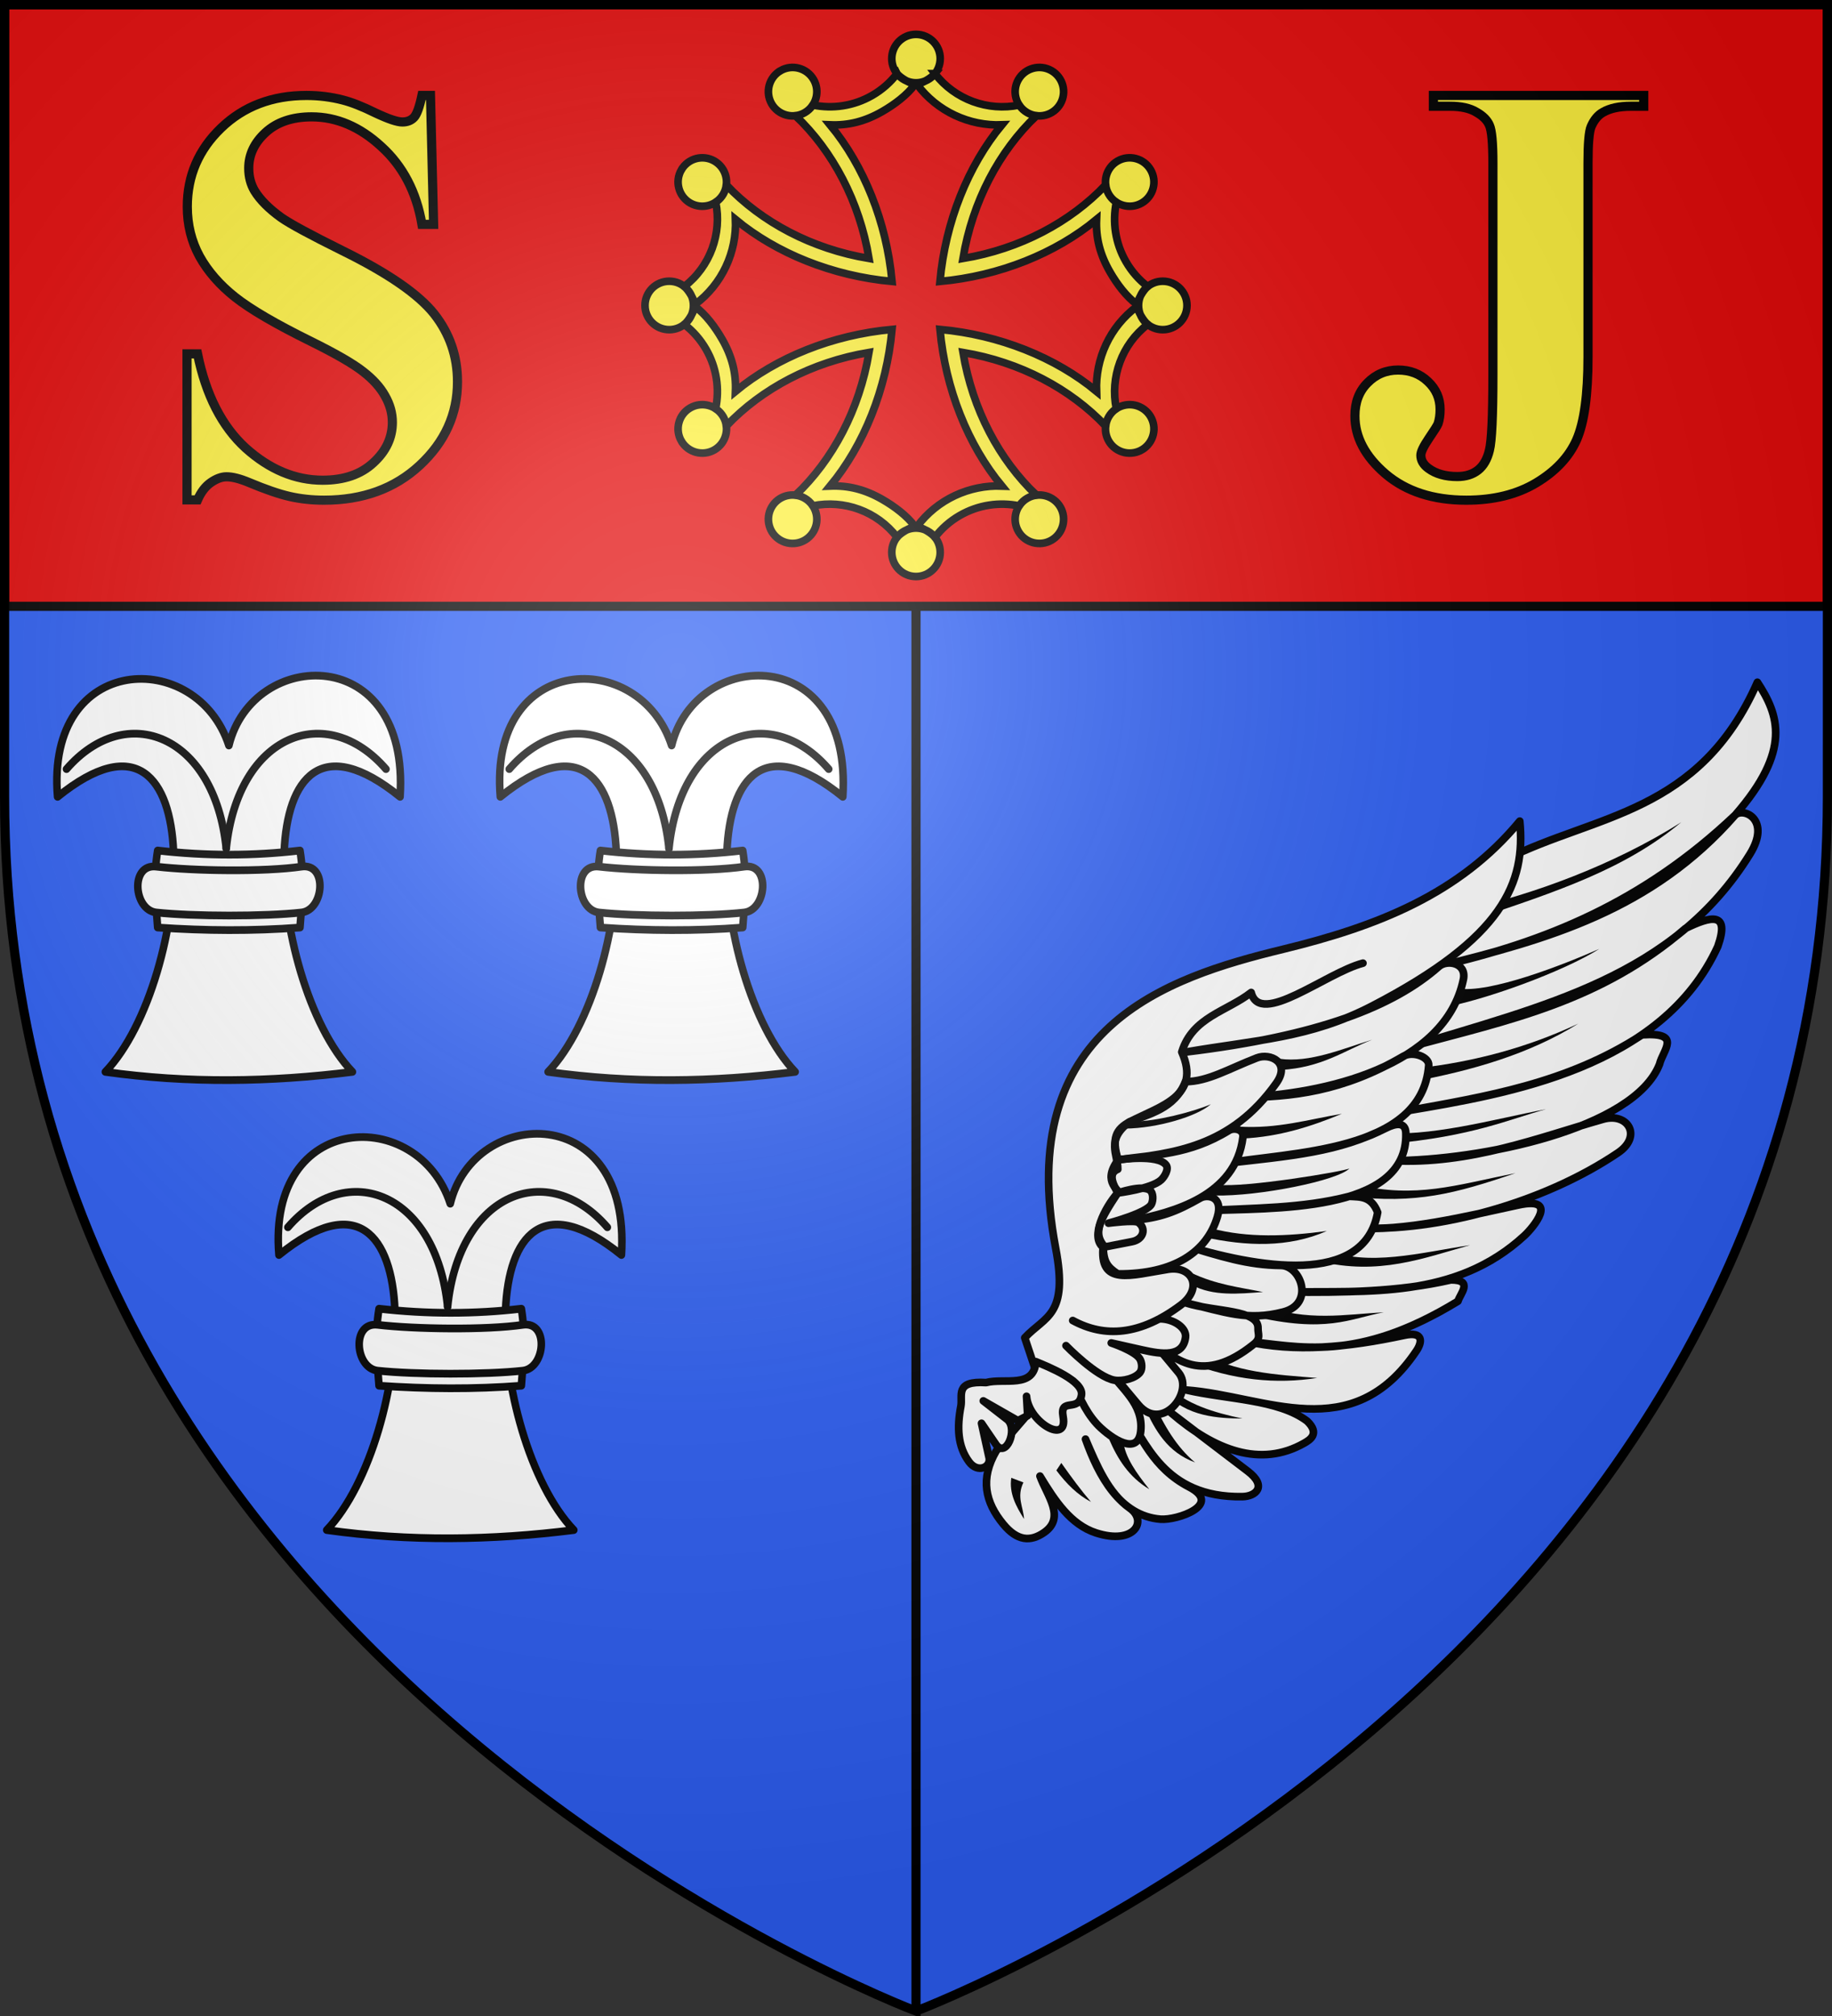
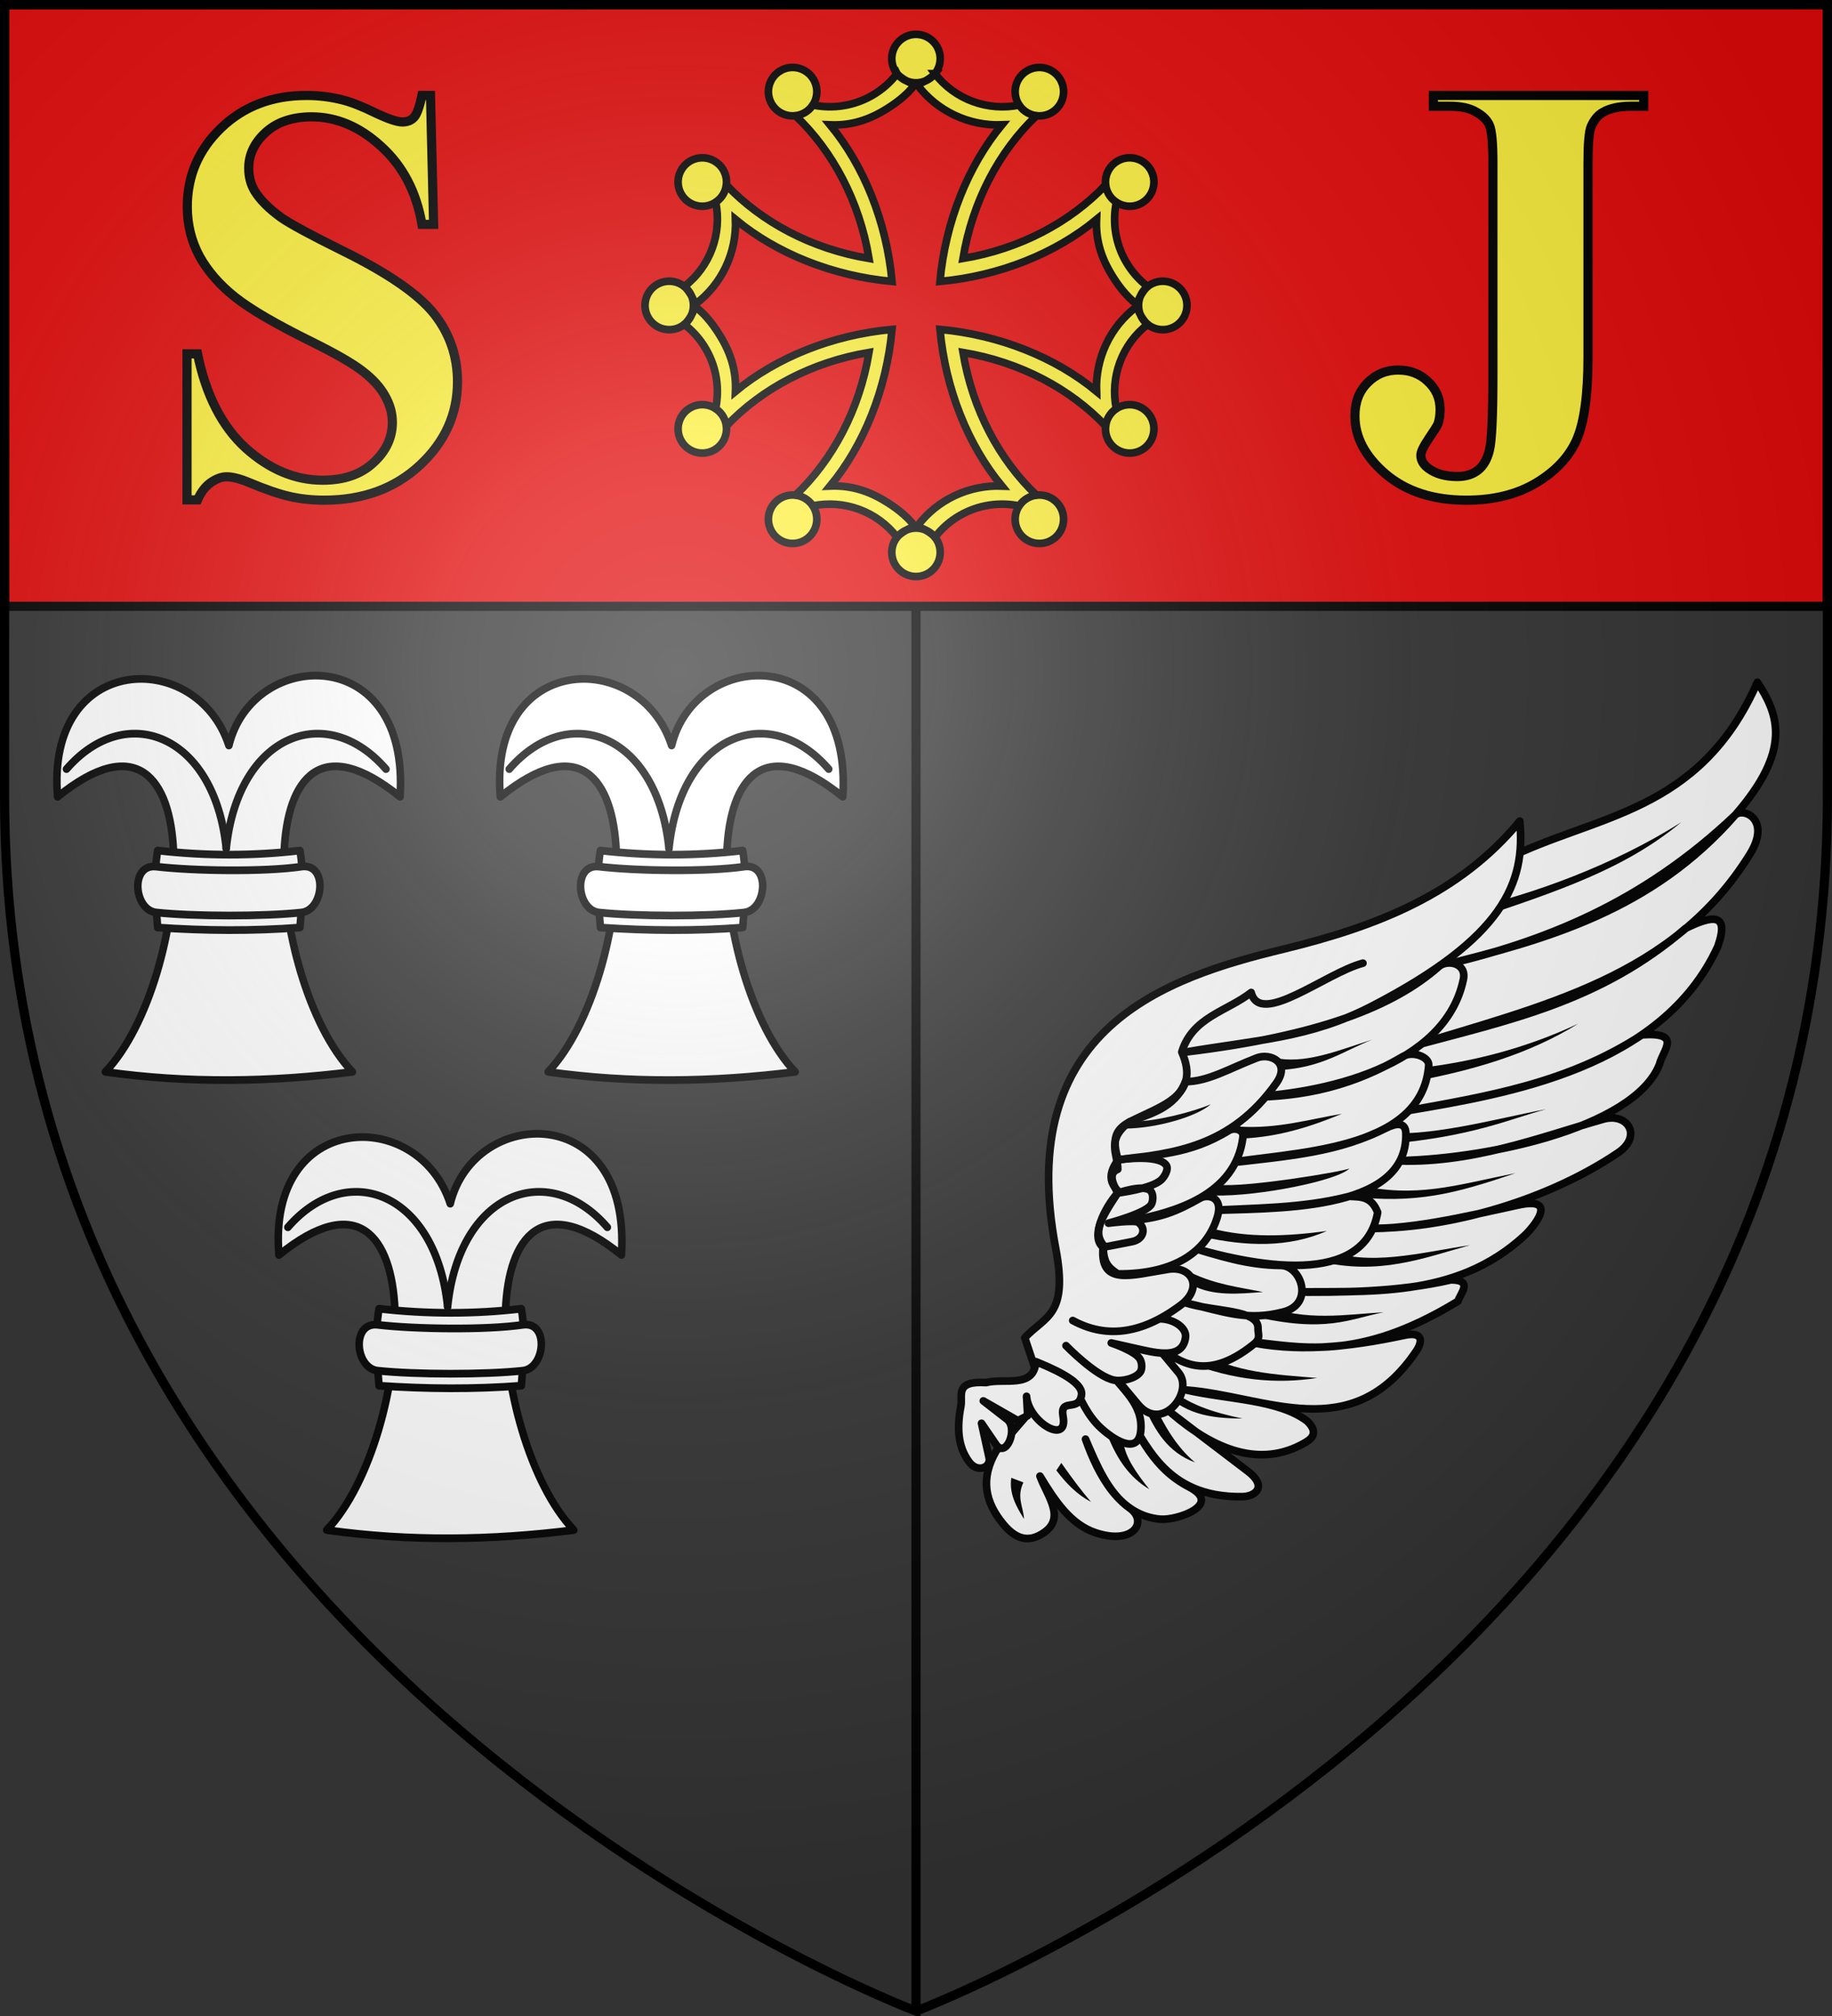
<svg xmlns="http://www.w3.org/2000/svg" xmlns:xlink="http://www.w3.org/1999/xlink" height="660" width="600">
  <rect width="100%" height="100%" fill="#333333" stroke="none" />
  <radialGradient id="a" cx="221.445" cy="226.331" gradientTransform="matrix(1.353 0 0 1.349 -77.629 -85.747)" gradientUnits="userSpaceOnUse" r="300">
    <stop offset="0" stop-color="#fff" stop-opacity=".314" />
    <stop offset=".19" stop-color="#fff" stop-opacity=".251" />
    <stop offset=".6" stop-color="#6b6b6b" stop-opacity=".125" />
    <stop offset="1" stop-opacity=".125" />
  </radialGradient>
  <g>
-     <path d="m1.5 1.5v259.246c0 13.518.669 26.641 1.938 39.391 25.57 256.446 296.562 358.363 296.562 358.363s271.164-102.986 296.562-358.363c1.269-12.75 1.938-25.873 1.938-39.391v-259.246z" fill="#2b5df2" fill-rule="evenodd" />
    <g stroke="#000" stroke-width="3">
      <path d="m300 658.5v-657" fill="none" />
      <path d="m1.5 1.5h597v197h-597z" fill="#e20909" fill-rule="evenodd" />
    </g>
  </g>
  <g>
    <g stroke="#000" stroke-linecap="round" stroke-linejoin="round" stroke-width=".999" transform="matrix(1.001 0 0 1.001 -480.418 747.126)">
      <path d="m972.899-465.478c29.03-14.512 63.127-14.767 82.029-57.77 6.985 10.662 11.287 22.165-7.267 43.435-27.317 31.318-61.853 40.719-96.791 49.409 34.203-7.774 66.44-20.626 96.791-49.409 2.742-2.601 11.831 1.463 4.841 12.753-24.945 40.291-67.572 49.568-111.522 63.13 32.85-8.881 62.498-14.787 90.435-38.819 8.232-3.988 14.648-5.679 10.559 5.914-18.24 39.785-68.537 48.169-101.934 53.79 25.923-4.71 52.528-8.882 77.164-24.896 13.285-.885 6.789 4.998 5.707 9.618-8.334 21.302-58.714 31.509-87.634 31.55 25.64 1.383 48.47-7.705 69.215-13.574 8.022-2.269 12.89 5.54 4.828 10.987-23.831 16.102-58.5 26.046-86.37 24.581 16.267 1.272 36.788-3.81 53.779-7.49 13.662-2.959 4.649 7.54 2.024 9.967-22.726 21.011-51.767 17.998-77.334 18.492 17.924.163 35.962.006 53.244-3.977 7.558 0 2.929 4.593 2.304 6.965-33.323 20.345-52.039 14.753-69.569 13.083 16.165 3.728 33.357 2.074 52.007-1.927 6.26-1.343 5.924 2.158 3.994 5.036-21.182 31.581-49.375 14.796-75.339 12.859 13.534 3.124 30.069 3.024 39.541 10.154 4.31 4.134.879 6.183-.966 7.231-14.265 8.104-29.32 2.339-43.497-9.893l25.016 19.04c6.546 4.982 2.647 8.273-1.75 8.343-25.837.413-31.669-18.08-39.055-29.19 5.966 9.709 9.77 19.84 21.671 26.043 11.098 5.785-3.913 10.946-9.366 10.52-13.322-1.04-20.329-14.305-24.558-26.187 3.671 8.584 7.396 17.582 14.497 22.597 5.911 4.174 1.487 12.128-11.055 8.067-8.283-2.682-13.423-10.447-18.34-18.573 2.323 6.424 8.421 13.541 1.376 18.434-4.508 3.13-8.818 2.797-13.364-2.7-5.928-7.169-7.673-14.831-2.32-23.974z" fill="#fff" stroke="#000" stroke-linecap="round" stroke-linejoin="round" stroke-width="2.498" />
      <g stroke="none">
        <path d="m961.496-449.424c18.869-4.259 45.887-13.662 68.54-28.062-18.329 15.24-39.989 22.489-68.304 31.927z" />
-         <path d="m956.69-423.117c10.526 1.808 35.03-7.85 46.49-12.919-11.469 7.306-37.817 16.975-52.098 19.347z" />
        <path d="m943.871-397.031c18.316-2.082 35.866-6.753 52.482-14.577-16.436 10.189-34.968 15.359-54.147 18.977z" />
        <path d="m930.451-375.953c17.28 1.611 37.371-4.225 55.362-7.664-12.117 3.29-24.048 8.925-51.491 11.345z" />
        <path d="m923.882-358.857c19.555 4.414 31.962.158 51.895-3.85-19.759 6.751-32.577 10.167-54.356 7.596z" />
        <path d="m913.421-337.777c14.147 5.819 31.121 1.089 47.488-1.375-15.28 4.257-29.818 10.042-49.496 5.243z" />
        <path d="m892.97-319.465c14.74 5.382 27.027 2.96 39.711 2.269-11.259 2.142-18.694 6.979-43.078 1.235z" />
        <path d="m872.383-304.272c11.358 6.763 25.001 7.485 38.512 8.557-13.193 2.039-27.275.913-42.786-5.296z" />
        <path d="m861.717-293.471c5.793 6.305 15.805 9.174 24.732 11.033-7.872-.072-18.364-.55-25.393-8.567z" />
        <path d="m857.002-288.566c3.667 8.367 8.046 15.615 13.943 20.479-9.053-3.325-13.088-10.479-16.527-18.087z" />
      </g>
      <path d="m815.221-308.857c6.719-7.192 14.325-7.134 10.126-29.25-13.707-72.19 36.06-88.512 74.291-97.792 31.042-7.535 57.87-18.111 77.545-41.929 1.958 20.216-5.265 38.1-48.217 60.406-20.541 10.668-38.301 11.161-61.136 15.128 43.344-5.234 68.022-14.831 82.883-27.978 2.621-2.319 9.163-1.272 8.02 4.224-5.917 28.462-45.422 37.64-72.875 38.58 16.527-.012 33.56-1.91 53.169-13.423 3.161-1.856 8.569.187 8.366 2.933-2.117 28.601-45.089 28.234-68.127 32.244 24.077-2.689 38.407-3.837 54.246-11.751 2.782-1.39 6.29-2.274 6.404 1.716.756 26.44-44.569 24.357-65.513 25.335 15.677-.968 31.363-.647 47.017-4.696 3.5.22 7.171-.196 9.27 5.251-4.32 24.455-39.516 18.142-64.554 10.373 13.455 4.132 22.027 6.885 32.902 6.984 6.561.06 11.08 12.525.813 15.194-11.931 3.101-19.259-.057-31.851-2.932 9.609 3.036 23.784 2.055 23.545 8.315-.07 1.845 1.039 3.211-1.384 5.163-16.406 13.221-26.109 5.696-35-3.152l10.387 12.468c5.207 6.25-5.354 19.811-13.205 10.434l-10.602-12.663c3.856 6.553 11.417 11.218 11.504 19.685.1 9.799-7.944 5.384-13.134.631-4.047-3.706-6.868-9.29-9.159-15.405-3.315 1.087-4.763 4.234-11.921-2.696z" fill="#fff" stroke="#000" stroke-linecap="round" stroke-linejoin="round" stroke-width="2.498" />
      <path d="m828.716-306.279s10.063 10.361 15.913 11.314c2.663.433 6.851-.627 8.335-2.613.802-1.073.624-3.27-.13-4.441-1.658-2.577-9.31-5.138-9.31-5.138l10.081 2.261c6.558 1.471 13.397 2.466 14.22-4.121.387-3.095-3.797-5.946-8.214-6.032" fill="#fff" stroke="#000" stroke-linecap="round" stroke-linejoin="round" stroke-width="2.498" />
      <path d="m869.597-330.133c8.307 3.933 15.843 4.742 23.568 6.315-8.098.611-16.243 1.4-23.199-2.251z" stroke="none" />
      <path d="m867.789-392.621c7.289.024 14.222-4.241 23.352-7.763 4.474-1.726 11.147 1.53 6.376 8.251-14.943 21.05-33.728 22.98-51.719 25.086 11.878-1.778 23.158-1.539 36.236-9.607 1.616-.997 4.885-.417 4.574 2.16-2.334 19.316-23.058 24.654-35.982 27.229 8.878-.81 13.878-2.628 22.051-7.284 2.268-1.292 7.605-.605 5.562 6.164-3.431 11.364-14.007 18.776-32.584 18.642-3.509-2.29-4.613-4.038-4.77-8.711-4.351-3.308.494-12.97 4.726-17.739-1.051-2.287-3.565-6.327.05-7.775.04-5.014-3.995-9.531 3.808-15.492 6.222-2.561 14.838-4.217 18.321-13.161z" fill="#fff" stroke="#000" stroke-linecap="round" stroke-linejoin="round" stroke-width="2.498" />
      <path d="m840.885-338.453s6.593-1.296 9.423-1.837c3.797-.725 4.774-4.351 2.034-6.309-1.188-.849-9.739.27-9.739.27s12.723-3.351 14.094-6.269c.573-1.218.648-3.616-.512-4.499-2.526-1.923-10.575.905-10.575.905s11.107-1.374 14.229-4.287c1.153-1.076 2.599-3.538 1.645-4.856-2.671-3.689-15.686-1.711-15.686-1.711" fill="none" stroke="#000" stroke-linecap="round" stroke-linejoin="round" stroke-width="2.498" />
      <path d="m830.919-314.501c10.424 5.668 22.035 4.926 35.361-5.065 7.402-5.55 3.762-12.936-4.155-11.688-12.252 1.932-22.784 5.73-21.204-7.885-3.17-4.128-1.386-7.871 4.689-17.054 1.459-.811-5.577-3.169.188-10.853-2.241-7.061-.747-10.104 3.916-12.51 10.027-5.175 23.238-8.364 16.88-22.76 3.521-11.483 14.869-13.31 22.705-19.471 2.898 11.4 24.381-6.39 36.573-9.587" fill="none" stroke="#000" stroke-linecap="round" stroke-linejoin="round" stroke-width="2.498" />
      <path d="m833.793-290.193c-.827 5.899-7.195.692-6.027 7.109 1.732 9.51-11.326 1.816-11.962-6.632l.365 6.329-3.187 1.639-11.321-6.461 7.961 6.183c3.444 3.207-.581 12.805-3.861 8l-4.687-6.864 2.479 11.257c.685 3.108-3.711 5.192-6.548 1.361-3.805-5.138-3.979-11.43-2.689-18.168.68-3.55-2.154-8.414 8.261-7.756 5.93-1.589 15.702 2.087 16.264-6.858 4.233 1.757 15.59 6.306 14.951 10.86z" fill="#fff" stroke="#000" stroke-linecap="round" stroke-linejoin="round" stroke-width="2.498" />
      <path d="m847.488-274.813c.548 4.908 4.197 10.163 8.479 15.49-6.664-3.976-10.332-9.856-13.122-16.294z" stroke="none" />
      <path d="m827.181-267.917c3.371 4.797 6.642 9.192 9.704 12.734-4.435-2.311-8.079-5.969-11.326-10.305z" stroke="none" />
      <path d="m810.818-263.049c-.756 5.002 1.511 9.275 4.167 13.454-.208-3.934-2.524-7.132-.198-11.95z" stroke="none" />
      <path d="m898.625-400.103c9.811 1.389 20.473-3.234 30.252-6.233-9.399 3.706-16.399 9.087-29.941 9.898z" stroke="none" />
      <path d="m885.315-377.913c12.616.763 22.728-2.361 33.671-4.196-9.934 4.111-20.329 7.506-32.528 8.101-.889.043.266.072-.643.085z" stroke="none" />
      <path d="m875.496-357.046c.213.311 1.894-1.994 2.916-1.867 8.666 1.082 41.829-4.44 43.076-5.342-3.876 4.011-29.699 9.195-44.154 8.877z" stroke="none" />
      <path d="m876.392-344.615c11.79 3.133 24.56 2.612 37.665.84-12.57 5.517-26.225 5.061-40.359 1.963z" stroke="none" />
      <path d="m848.108-377.268c10.437-.099 23.488-3.973 27.994-7.961-5.873 2.519-18.095 5.639-25.131 5.616z" stroke="none" />
    </g>
    <path d="m299.999 11.25c4.379 0 7.933 3.554 7.933 7.933 0 4.379-3.554 7.933-7.933 7.933-4.379 0-7.933-3.554-7.933-7.933 0-4.379 3.554-7.933 7.933-7.933zm-44.375 11.89c3.794-2.19 8.649-.889 10.837 2.904 2.191 3.792.889 8.647-2.904 10.839-3.79 2.188-8.646.886-10.837-2.904-2.188-3.794-.889-8.649 2.904-10.838zm-32.484 32.484c2.19-3.794 7.045-5.092 10.838-2.904 3.79 2.191 5.092 7.047 2.904 10.837-2.191 3.794-7.047 5.096-10.839 2.904-3.792-2.188-5.093-7.044-2.904-10.837zm-11.89 44.375c0-4.379 3.554-7.933 7.933-7.933 4.379 0 7.933 3.554 7.933 7.933 0 4.379-3.554 7.933-7.933 7.933-4.379 0-7.933-3.554-7.933-7.933zm11.89 44.375c-2.19-3.794-.889-8.649 2.904-10.837 3.791-2.191 8.647-.889 10.839 2.904 2.188 3.79.886 8.646-2.904 10.837-3.794 2.188-8.648.886-10.838-2.904zm32.484 32.483c-3.794-2.188-5.092-7.044-2.904-10.837 2.191-3.79 7.047-5.092 10.837-2.904 3.794 2.191 5.096 7.047 2.904 10.837-2.188 3.793-7.044 5.096-10.837 2.904zm44.375 11.892c-4.379 0-7.933-3.554-7.933-7.933 0-4.379 3.554-7.936 7.933-7.936 4.379 0 7.933 3.557 7.933 7.936 0 4.379-3.554 7.933-7.933 7.933zm44.375-11.892c-3.794 2.191-8.649.889-10.837-2.904-2.191-3.79-.889-8.646 2.904-10.837 3.79-2.188 8.646-.886 10.837 2.904 2.188 3.794.889 8.649-2.904 10.837zm32.483-32.483c-2.188 3.794-7.044 5.092-10.837 2.904-3.79-2.191-5.092-7.047-2.904-10.837 2.191-3.794 7.047-5.096 10.837-2.904 3.794 2.188 5.096 7.044 2.904 10.837zm11.892-44.375c0 4.379-3.554 7.933-7.933 7.933s-7.936-3.554-7.936-7.933c0-4.379 3.557-7.933 7.936-7.933s7.933 3.554 7.933 7.933zm-82.547-75.888c-1.112 1.39-4.083 3.105-5.879 3.507 6.641 8.91 17.161 13.663 27.8 13.254-11.084 13.424-18.488 31.728-20.28 51.267 19.55-1.789 37.854-9.189 51.281-20.277-.251 6.041 1.154 11.525 4.4 17.147 2.318 4.016 5.353 8.06 8.854 10.664.399-1.796 2.107-4.771 3.497-5.879-2.798-2.149-5.23-4.87-7.104-8.116-3.536-6.126-4.471-13.043-3.155-19.476-.999-.656-1.863-1.539-2.502-2.647-.55-.949-.879-1.973-1.002-3-11.606 12.21-28.001 20.937-46.725 24.063 3.127-18.724 11.846-35.126 24.053-46.736-1.027-.124-2.05-.452-3-1.002-1.101-.635-1.983-1.489-2.636-2.481-10.248 2.093-21.06-1.779-27.603-10.289zm-12.407.011c-2.149 2.798-4.87 5.228-8.116 7.102-6.126 3.536-13.043 4.471-19.476 3.155-.656.999-1.539 1.863-2.647 2.502-.953.551-1.98.879-3.01 1.002 12.21 11.61 20.937 28.012 24.063 46.736-18.724-3.127-35.119-11.853-46.725-24.063-.124 1.027-.452 2.05-1.002 3-.635 1.101-1.489 1.983-2.481 2.636 2.093 10.248-1.779 21.06-10.289 27.603 1.39 1.112 3.105 4.083 3.507 5.879 8.917-6.645 13.67-17.175 13.254-27.825 13.427 11.095 31.728 18.498 51.281 20.291-1.793-19.543-9.203-37.843-20.291-51.267 6.041.251 11.525-1.154 17.147-4.4 4.016-2.318 8.06-5.354 10.664-8.854-1.796-.399-4.771-2.108-5.879-3.496zm-66.176 76.202c-.399 1.796-2.108 4.771-3.496 5.879 2.798 2.149 5.228 4.87 7.102 8.116 3.536 6.126 4.471 13.043 3.155 19.476.995.656 1.863 1.542 2.502 2.647.551.953.879 1.98 1.002 3.01 11.606-12.21 28.001-20.937 46.725-24.063-3.127 18.724-11.853 35.119-24.063 46.725 1.034.124 2.054.448 3.01 1.002 1.105.635 1.99 1.496 2.647 2.491 10.244-2.089 21.05 1.761 27.592 10.269 1.108-1.39 4.083-3.098 5.879-3.497-2.604-3.501-6.648-6.535-10.664-8.854-5.621-3.247-11.105-4.651-17.147-4.4 11.088-13.427 18.495-31.735 20.291-51.281-19.55 1.793-37.857 9.193-51.281 20.28.247-6.038-1.154-11.518-4.4-17.136-2.318-4.016-5.353-8.06-8.854-10.664zm144.76 0c-8.91 6.641-13.664 17.161-13.254 27.8-13.424-11.091-31.731-18.488-51.281-20.28 1.796 19.546 9.193 37.857 20.28 51.281-10.639-.409-21.159 4.344-27.8 13.254 1.796.402 4.767 2.117 5.879 3.508 2.149-2.802 4.866-5.237 8.116-7.114 6.126-3.536 13.043-4.471 19.476-3.155.656-.999 1.539-1.863 2.647-2.502.956-.554 1.98-.879 3.01-1.002-12.21-11.606-20.937-27.998-24.063-46.725 18.724 3.127 35.119 11.853 46.725 24.063.124-1.03.452-2.057 1.002-3.01.635-1.101 1.496-1.994 2.491-2.647-2.093-10.248 1.768-21.05 10.28-27.592-1.39-1.112-3.105-4.083-3.508-5.879zm4.478-44.7c2.191 3.794.889 8.649-2.904 10.837-3.79 2.191-8.646.889-10.837-2.904-2.188-3.79-.886-8.646 2.904-10.837 3.794-2.188 8.649-.889 10.837 2.904zm-32.483-32.484c3.794 2.19 5.092 7.045 2.904 10.838-2.191 3.79-7.047 5.092-10.837 2.904-3.794-2.191-5.096-7.046-2.904-10.838 2.188-3.792 7.044-5.093 10.837-2.904z" fill="#fcef3c" fill-rule="evenodd" stroke="#000" stroke-width="2.5" />
    <g transform="translate(-698.047 111.488)">
      <g id="b" fill="#fff" stroke="#000" stroke-linecap="round" stroke-linejoin="round" stroke-width="1.571" transform="matrix(1.575 0 0 1.607 1244.48 -204.059)">
        <path d="m-334.969 219.938c32.873-26.109 28.126 37.348 9.938 56.031 17.125 2.36 34.25 2.111 51.375 0-18.189-18.683-22.967-82.141 9.906-56.031 2.104-31.547-30.655-30.417-35.596-10.453-6.614-19.998-38.152-19.021-35.623 10.453z" style="fill:#fff;fill-rule:evenodd;stroke:#000;stroke-width:1.571;stroke-linecap:round;stroke-linejoin:round" />
        <path d="m-314.156 230.875c-.93 5.494-.41 10.576 0 15.688 9.865.663 19.729.735 29.594 0 .41-5.111.93-10.194 0-15.688-9.724 1.122-19.59 1.115-29.594 0z" style="fill:#fff;fill-rule:evenodd;stroke:#000;stroke-width:1.571;stroke-linecap:round;stroke-linejoin:round" />
        <path d="m-314.438 234.156c-5.505-.635-4.739 8.844 0 9.344 7.68.809 22.508.84 30.188 0 4.737-.518 5.486-10.128 0-9.344-7.69 1.1-22.498.887-30.188 0z" style="fill:#fff;fill-rule:evenodd;stroke:#000;stroke-width:1.571;stroke-linecap:round;stroke-linejoin:round" />
        <path d="m-333.11 214.287c12.384-14.006 30.777-7.109 33.215 16.162" fill="none" stroke="#000" stroke-linecap="round" stroke-linejoin="round" stroke-width="1.571" />
        <path d="m-266.68 214.287c-12.384-14.006-30.777-7.109-33.215 16.162" fill="none" stroke="#000" stroke-linecap="round" stroke-linejoin="round" stroke-width="1.571" />
      </g>
      <g stroke-width="1.521">
        <use height="660" transform="translate(145 0)" width="600" xlink:href="#b" />
        <use height="660" transform="translate(72.5 150)" width="600" xlink:href="#b" />
      </g>
    </g>
    <g fill="#fcef3c" stroke="#000" stroke-width="3">
      <path d="m140.986 31.25 1.025 42.206h-3.819q-2.701-15.874-13.32-25.492-10.526-9.711-22.822-9.711-9.501 0-15.09 5.136-5.496 5.042-5.496 11.672 0 4.202 1.956 7.47 2.701 4.389 8.663 8.684 4.378 3.081 20.214 10.925 22.17 10.925 29.901 20.636 7.638 9.711 7.638 22.223 0 15.874-12.389 27.359-12.296 11.392-31.298 11.392-5.962 0-11.271-1.214-5.31-1.214-13.32-4.575-4.471-1.868-7.359-1.868-2.422 0-5.123 1.868-2.701 1.868-4.378 5.696h-3.447v-47.808h3.447q4.099 20.169 15.742 30.814 11.737 10.551 25.244 10.551 10.433 0 16.581-5.696 6.241-5.696 6.241-13.259 0-4.482-2.422-8.684-2.329-4.202-7.173-7.937-4.844-3.828-17.14-9.898-17.233-8.497-24.778-14.473-7.545-5.976-11.644-13.353-4.005-7.377-4.005-16.247 0-15.127 11.085-25.772 11.085-10.645 27.945-10.645 6.148 0 11.923 1.494 4.378 1.121 10.619 4.202 6.334 2.988 8.849 2.988 2.422 0 3.819-1.494 1.397-1.494 2.608-7.19z" />
      <path d="m469.451 34.785v-3.535h68.887v3.535h-4.204q-5.733 0-9.172 2.006-2.389 1.337-3.822 4.585-1.051 2.293-1.051 12.037v63.432q0 18.628-3.726 27.131-3.726 8.407-13.281 14.138-9.459 5.636-22.835 5.636-16.338 0-26.466-8.598-10.032-8.598-10.032-19.01 0-6.687 4.108-10.795 4.108-4.203 10.032-4.203 5.828 0 9.745 3.726 4.013 3.726 4.013 9.171 0 2.675-.669 4.681-.382.955-3.057 4.872-2.58 3.821-2.58 5.445 0 2.484 2.484 4.299 3.631 2.675 9.459 2.675 4.108 0 6.784-2.102 2.675-2.102 3.726-6.496 1.147-4.49 1.147-24.742v-69.259q0-9.935-1.147-12.419-1.051-2.484-4.299-4.299-3.153-1.911-8.599-1.911z" />
    </g>
  </g>
  <path d="m300 658.5s298.5-112.32 298.5-397.772c0-285.452 0-258.552 0-258.552h-597v258.552c0 285.452 298.5 397.772 298.5 397.772z" fill="url(#a)" fill-rule="evenodd" />
  <path d="m300 658.397s-298.5-112.303-298.5-397.709c0-285.406 0-259.13 0-259.13l597-.059v259.188c0 285.407-298.5 397.709-298.5 397.709z" fill="none" stroke="#000" stroke-width="3" />
</svg>